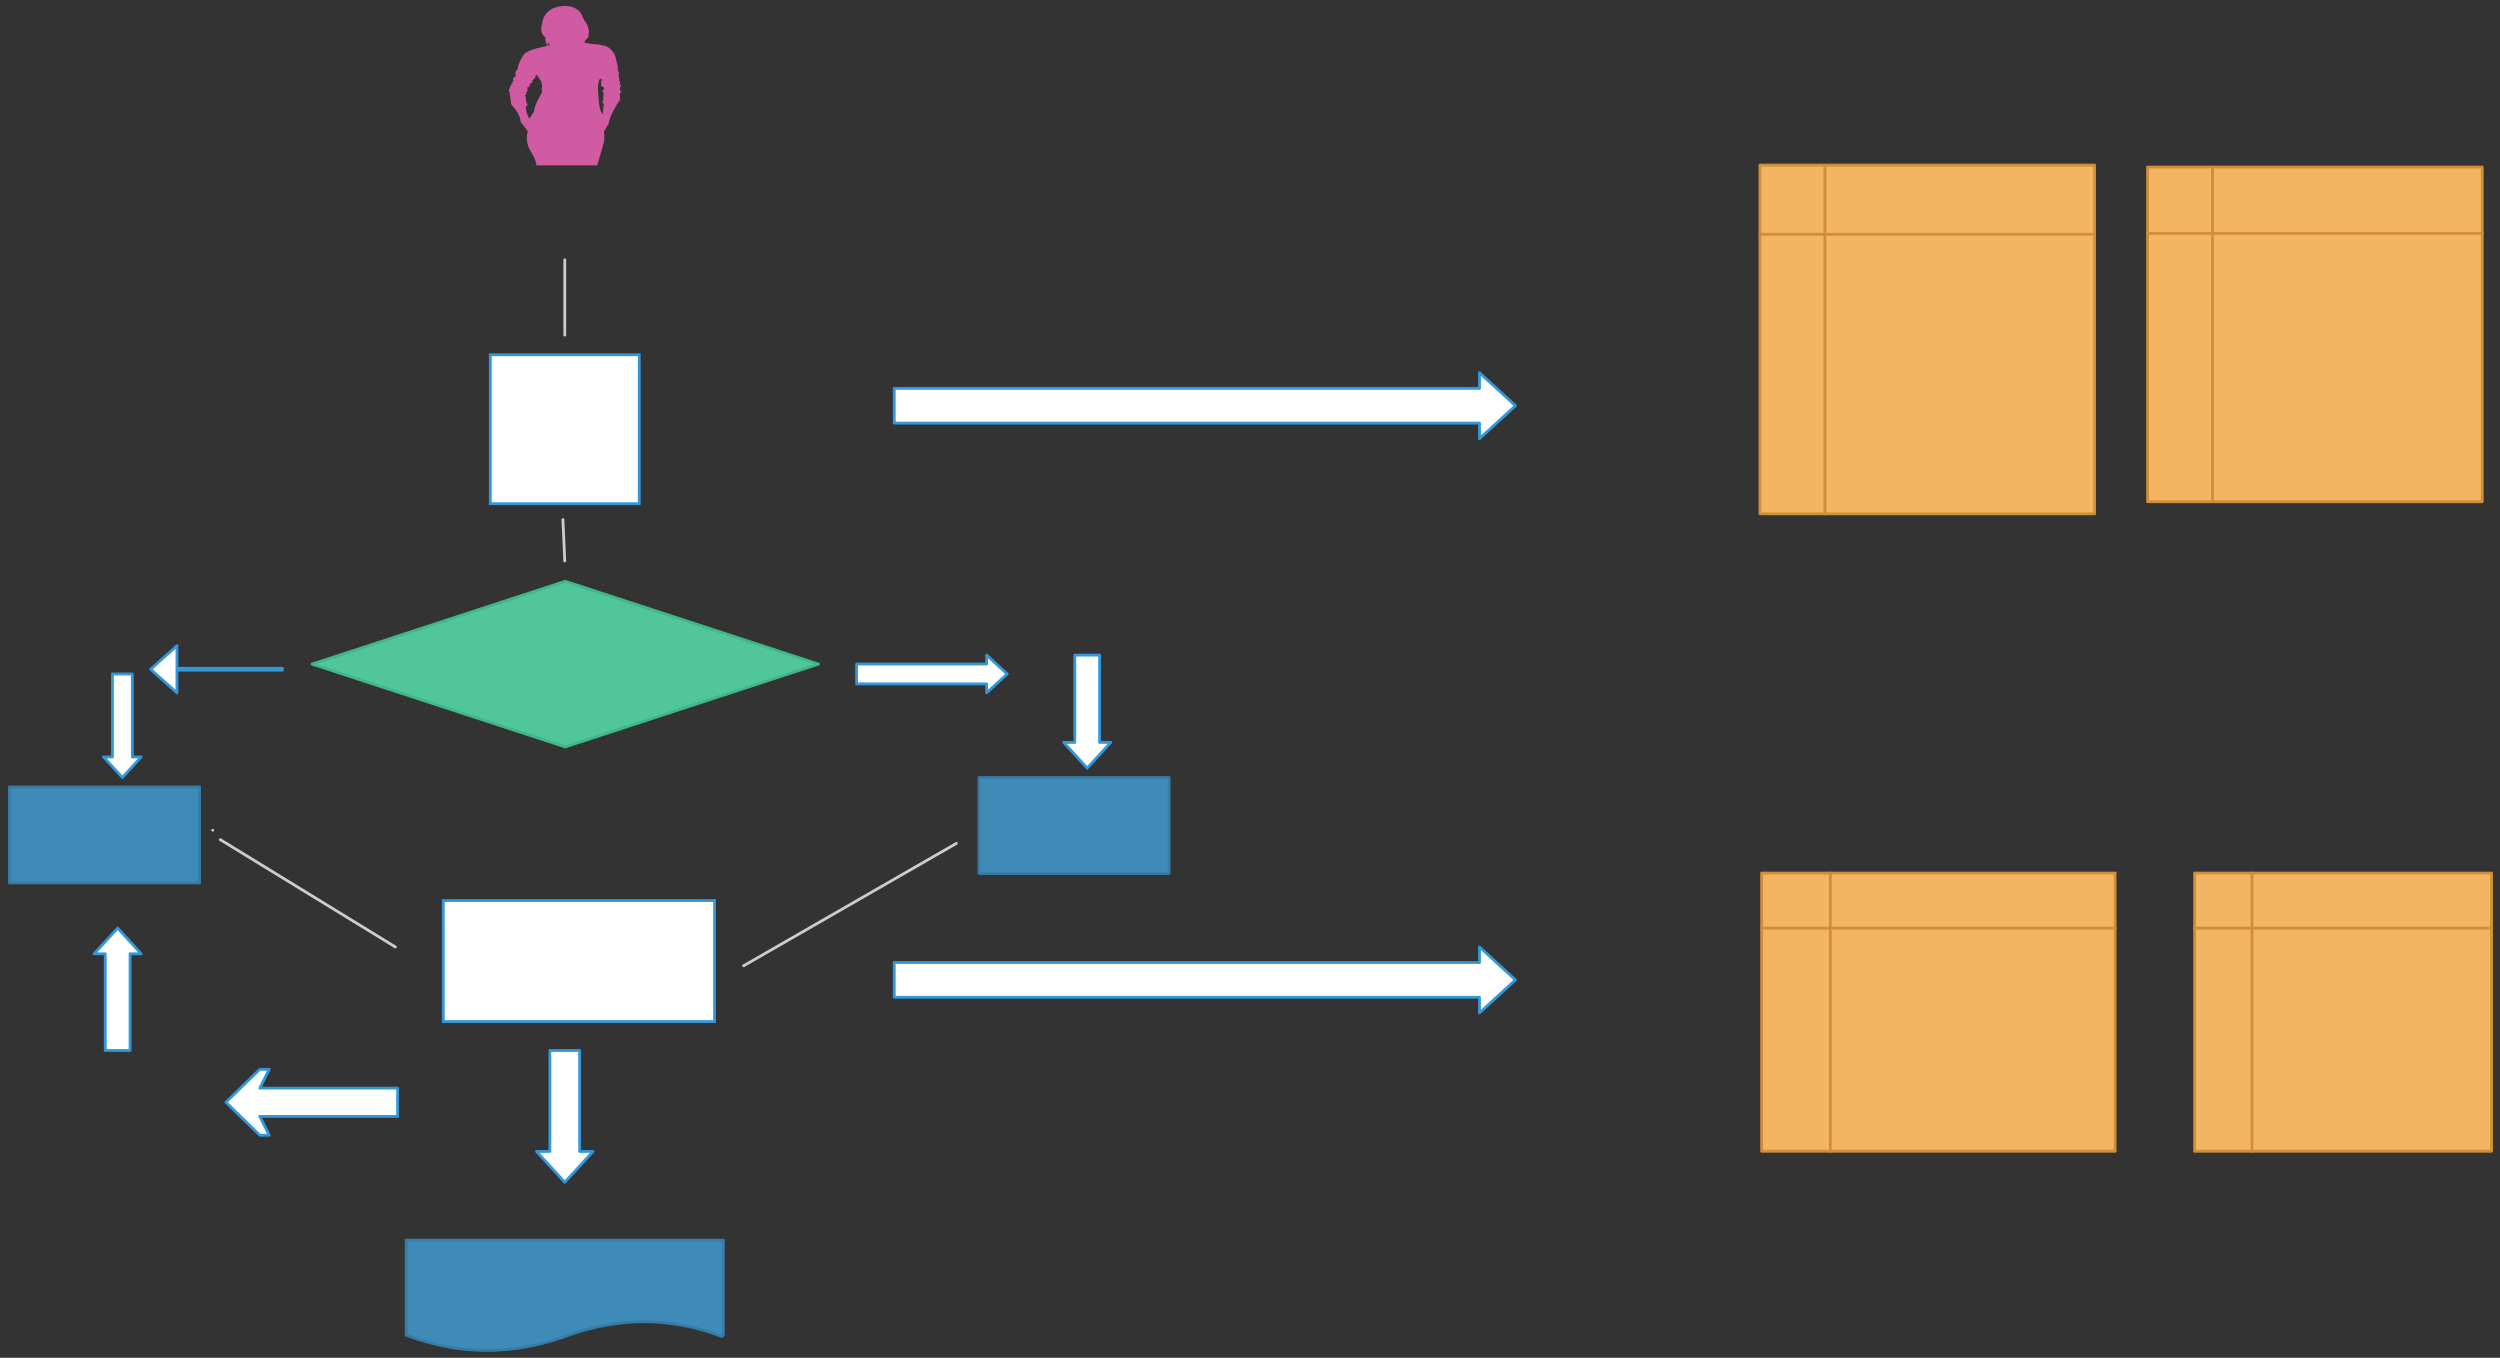
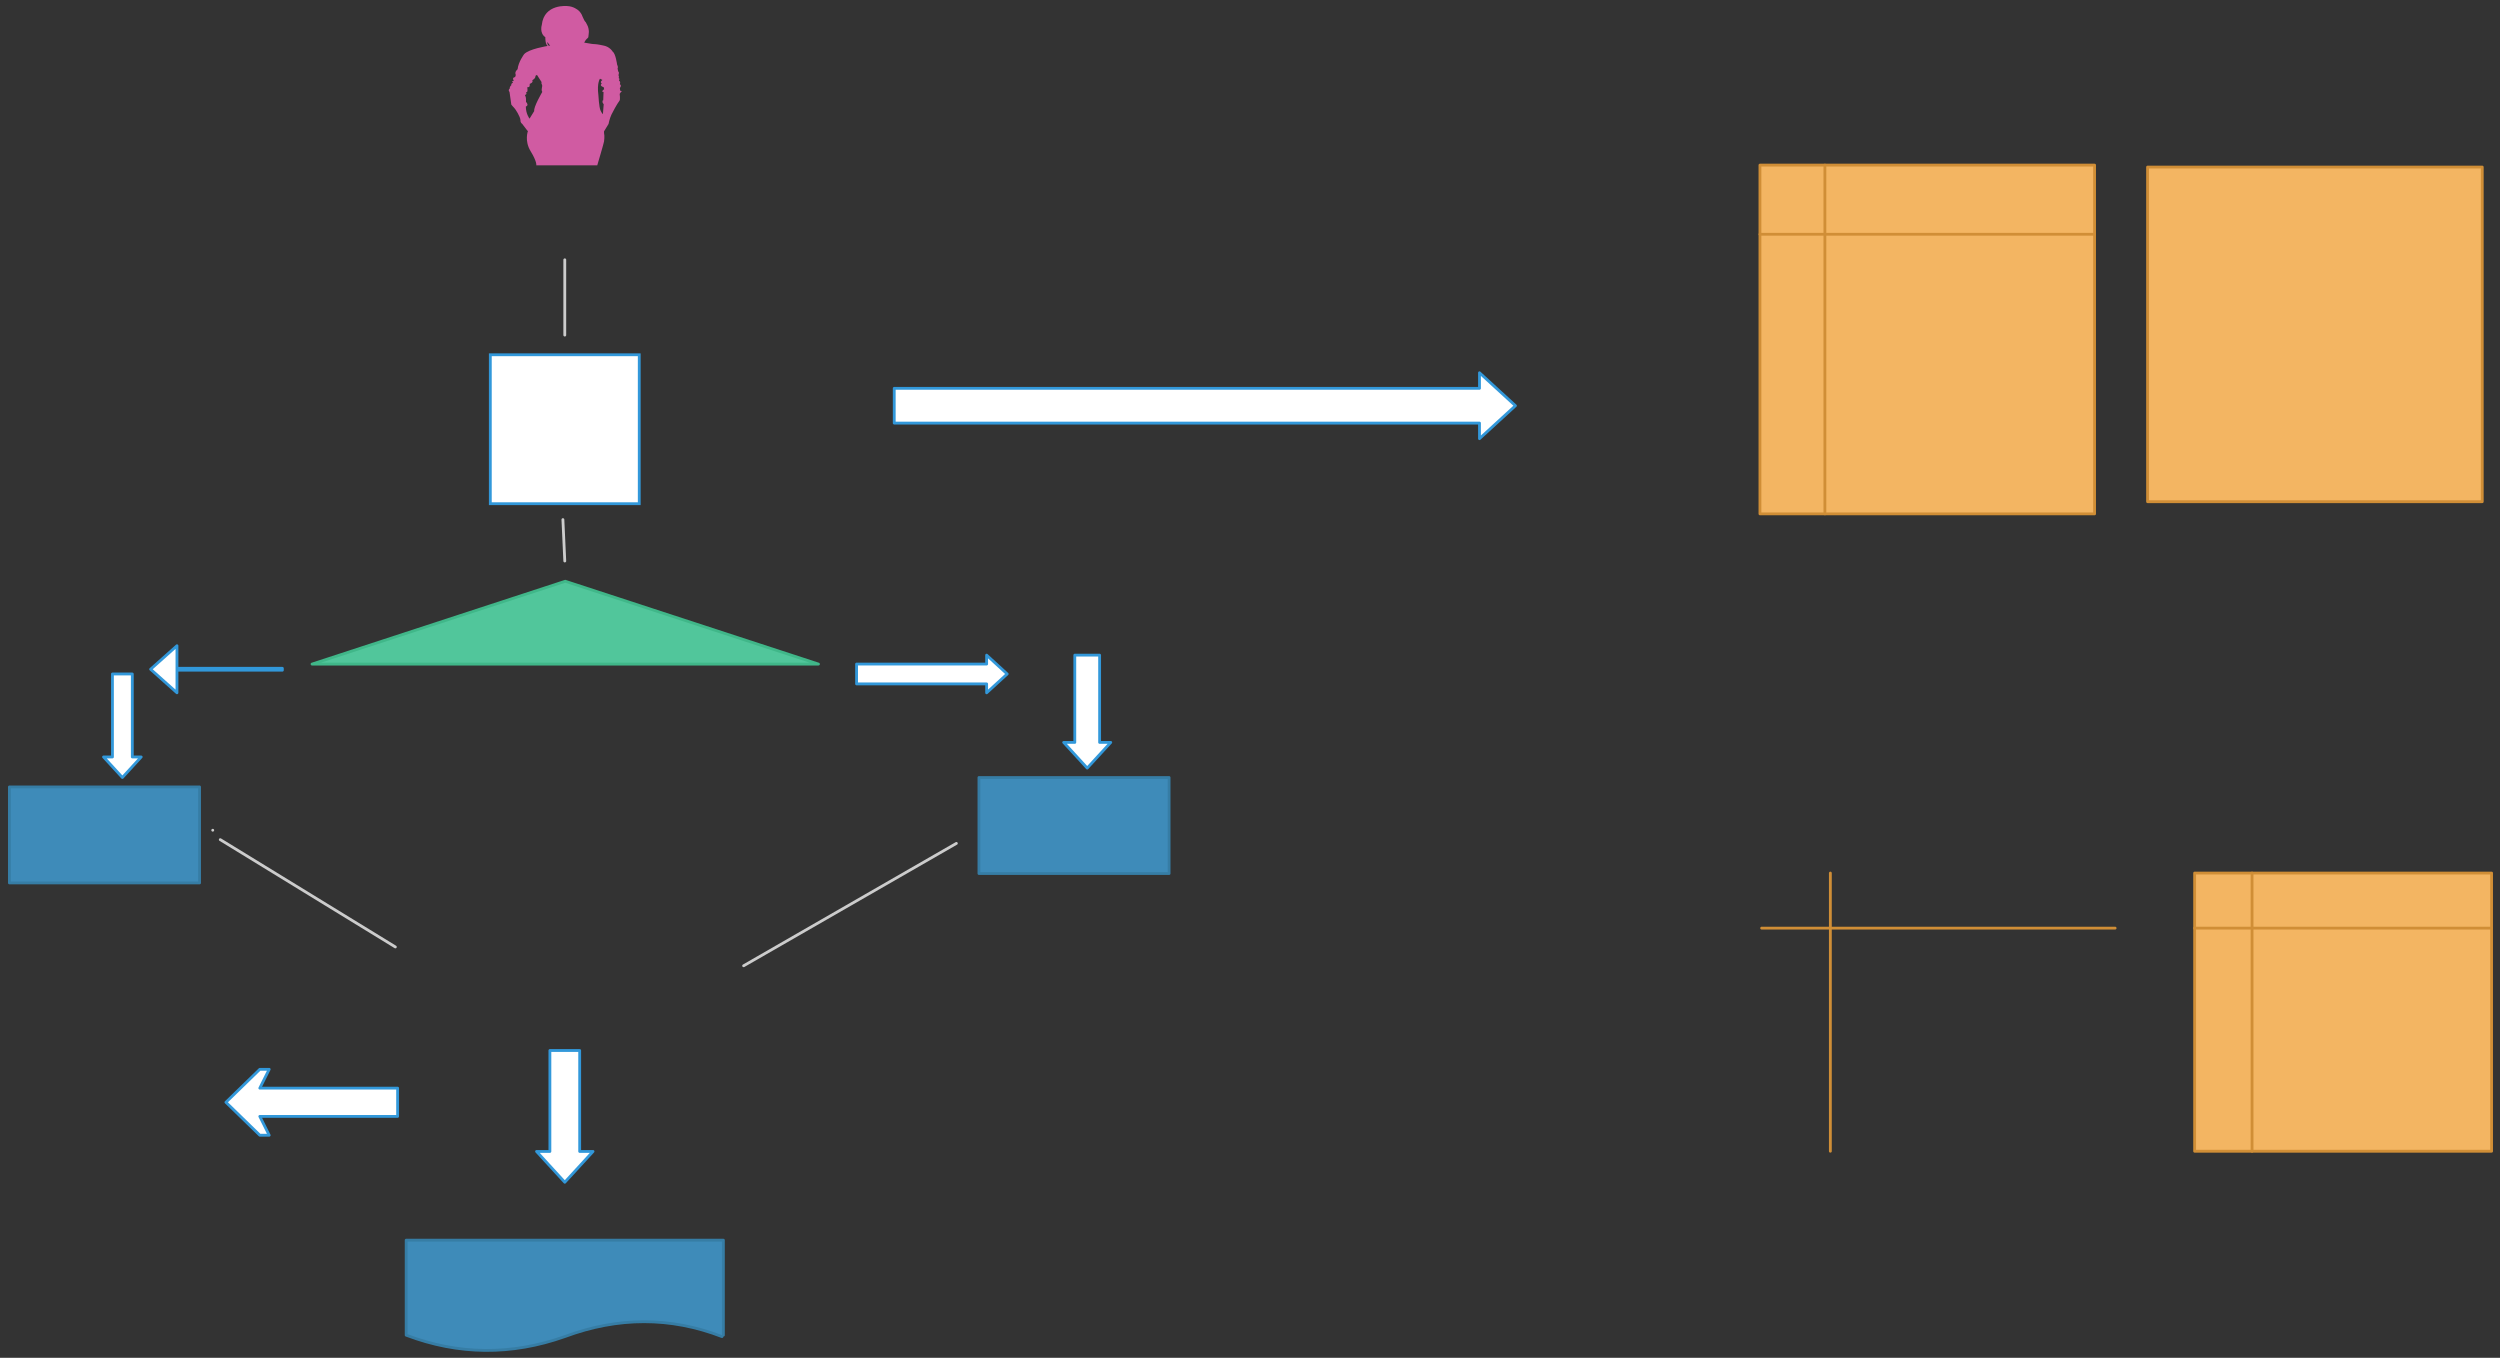
<svg xmlns="http://www.w3.org/2000/svg" version="1.0" viewBox="100 212 1327.949 721.25">
  <rect x="100" y="212" width="1327.949" height="721.25" fill="#333333" stroke="none" />
  <defs>
    <style type="text/css">
        @font-face {
            font-family: 'lt_bold';
            src: url('undefined/assets/fonts/lato/lt-bold-webfont.woff2') format('woff2'),
                url('undefined/assets/fonts/lato/lt-bold-webfont.woff') format('woff');
            font-weight: normal;
            font-style: normal;
        }
        @font-face {
            font-family: 'lt_bold_italic';
            src: url('undefined/assets/fonts/lato/lt-bolditalic-webfont.woff2') format('woff2'),
                url('undefined/assets/fonts/lato/lt-bolditalic-webfont.woff') format('woff');
            font-weight: normal;
            font-style: normal;
        }
        @font-face {
            font-family: 'lt_italic';
            src: url('undefined/assets/fonts/lato/lt-italic-webfont.woff2') format('woff2'),
                url('undefined/assets/fonts/lato/lt-italic-webfont.woff') format('woff');
            font-weight: normal;
            font-style: normal;
        }
        @font-face {
            font-family: 'lt_regular';
            src: url('undefined/assets/fonts/lato/lt-regular-webfont.woff2') format('woff2'),
                url('undefined/assets/fonts/lato/lt-regular-webfont.woff') format('woff');
            font-weight: normal;
            font-style: normal;
        }
        @font-face {
            font-family: 'lt-hairline';
            src: url('undefined/assets/fonts/embed/lt-hairline-webfont.woff2') format('woff2'),
                url('undefined/assets/fonts/embed/lt-hairline-webfont.woff') format('woff');
            font-weight: normal;
            font-style: normal;
        }
        @font-face {
            font-family: 'lt-thinitalic';
            src: url('undefined/assets/fonts/embed/lt-thinitalic-webfont.woff2') format('woff2'),
                url('undefined/assets/fonts/embed/lt-thinitalic-webfont.woff') format('woff');
            font-weight: normal;
            font-style: normal;
        }
        @font-face {
            font-family: 'champagne';
            src: url('undefined/assets/fonts/embed/champagne-webfont.woff2') format('woff2'),
                url('undefined/assets/fonts/embed/champagne-webfont.woff') format('woff');
            font-weight: normal;
            font-style: normal;
        }
        @font-face {
            font-family: 'indie';
            src: url('undefined/assets/fonts/embed/indie-flower-webfont.woff2') format('woff2'),
                url('undefined/assets/fonts/embed/indie-flower-webfont.woff') format('woff');
            font-weight: normal;
            font-style: normal;
        }
        @font-face {
            font-family: 'bebas';
            src: url('undefined/assets/fonts/embed/bebasneue_regular-webfont.woff2') format('woff2'),
                url('undefined/assets/fonts/embed/bebasneue_regular-webfont.woff') format('woff');
            font-weight: normal;
            font-style: normal;
        }
        @font-face {
            font-family: 'bree';
            src: url('undefined/assets/fonts/embed/breeserif-regular-webfont.woff2') format('woff2'),
                url('undefined/assets/fonts/embed/breeserif-regular-webfont.woff') format('woff');
            font-weight: normal;
            font-style: normal;
        }
        @font-face {
            font-family: 'spartan';
            src: url('undefined/assets/fonts/embed/leaguespartan-bold-webfont.woff2') format('woff2'),
                url('undefined/assets/fonts/embed/leaguespartan-bold-webfont.woff') format('woff');
            font-weight: normal;
            font-style: normal;
        }
        @font-face {
            font-family: 'montserrat';
            src: url('undefined/assets/fonts/embed/montserrat-medium-webfont.woff2') format('woff2'),
                url('undefined/assets/fonts/embed/montserrat-medium-webfont.woff') format('woff');
            font-weight: normal;
            font-style: normal;
        }
        @font-face {
            font-family: 'open_sanscondensed';
            src: url('undefined/assets/fonts/embed/opensans-condlight-webfont.woff2') format('woff2'),
                url('undefined/assets/fonts/embed/opensans-condlight-webfont.woff') format('woff');
            font-weight: normal;
            font-style: normal;
        }
        @font-face {
            font-family: 'open_sansitalic';
            src: url('undefined/assets/fonts/embed/opensans-italic-webfont.woff2') format('woff2'),
                url('undefined/assets/fonts/embed/opensans-italic-webfont.woff') format('woff');
            font-weight: normal;
            font-style: normal;
        }
        @font-face {
            font-family: 'playfair';
            src: url('undefined/assets/fonts/embed/playfairdisplay-regular-webfont.woff2') format('woff2'),
                url('undefined/assets/fonts/embed/playfairdisplay-regular-webfont.woff') format('woff');
            font-weight: normal;
            font-style: normal;
        }
        @font-face {
            font-family: 'raleway';
            src: url('undefined/assets/fonts/embed/raleway-regular-webfont.woff2') format('woff2'),
                url('undefined/assets/fonts/embed/raleway-regular-webfont.woff') format('woff');
            font-weight: normal;
            font-style: normal;
        }
        @font-face {
            font-family: 'courier_prime';
            src: url('undefined/assets/fonts/embed/courier_prime-webfont.woff2') format('woff2'),
                url('undefined/assets/fonts/embed/courier_prime-webfont.woff') format('woff');
            font-weight: normal;
            font-style: normal;
        }
        p {
            margin: 0;
        }
        </style>
  </defs>
  <g id="1e4j2nojrb">
    <g transform="translate(370 215)">
      <path d="M 37.745,2.991 C 38.684,4.032 39.113,5.011 39.113,5.011 C 39.113,5.011 39.198,5.379 39.626,6.235 C 40.056,7.091 40.484,8.193 40.911,8.561 C 41.34,8.928 41.082,8.867 41.855,10.152 C 42.624,11.437 42.795,13.212 42.795,13.947 C 42.795,14.681 42.539,16.089 42.539,16.518 C 42.539,16.946 42.197,17.191 41.594,17.742 C 40.996,18.292 40.313,19.639 40.313,19.639 L 42.881,20.067 C 42.881,20.067 44.679,20.435 45.879,20.435 C 47.076,20.435 50.161,21.108 50.161,21.108 C 53.93,21.658 55.472,24.474 55.472,24.474 C 57.012,25.453 57.783,31.268 57.783,31.268 C 58.554,32.798 58.041,33.348 58.041,33.348 L 58.384,35.001 C 59.155,35.246 58.47,37.082 58.47,37.082 C 58.984,37.021 58.642,38.551 58.642,38.551 C 59.326,38.428 58.813,40.02 58.813,40.02 C 59.841,40.081 59.24,41.734 59.24,41.734 C 60.439,42.408 59.24,43.754 59.24,43.754 C 59.24,43.754 59.326,44.06 59.326,44.366 C 59.326,44.671 59.326,44.793 59.413,45.099 C 59.498,45.406 59.413,45.099 60.014,45.346 C 60.612,45.59 59.927,45.712 59.669,46.079 C 59.413,46.447 59.155,46.876 59.155,46.876 C 59.155,46.876 59.584,49.874 59.068,50.486 C 58.555,51.099 57.442,52.996 57.442,52.996 C 57.442,52.996 55.815,55.75 54.787,57.892 C 53.761,60.035 53.245,62.85 53.245,62.85 L 50.848,66.766 L 50.848,67.624 C 51.277,69.337 50.848,72.153 50.848,72.153 C 50.848,72.704 47.25,84.823 47.25,84.823 L 14.874,84.823 C 14.874,84.823 15.303,82.926 11.876,77.356 C 8.452,71.786 10.42,66.644 10.42,66.644 L 9.991,66.216 L 7.423,62.851 C 6.225,61.932 6.481,60.953 6.481,60.953 C 6.397,58.872 3.654,54.832 3.312,54.527 C 2.97,54.221 1.599,52.569 1.599,52.569 L 0.657,45.897 L 0.486,45.591 C -0.199,44.733 0.828,43.938 0.828,43.938 C 0.573,43.02 1.686,42.162 1.686,42.162 C 1.257,41.551 2.115,41.122 2.371,41 C 2.629,40.878 2.2,40.511 2.2,40.511 C 1.516,40.021 2.885,40.021 2.885,40.021 C 2.372,38.675 2.372,38.308 3.23,38.063 C 4.085,37.818 3.914,36.594 3.914,36.594 C 3.23,35.126 4.941,33.779 4.941,33.779 C 5.285,29.984 8.367,25.822 8.367,25.822 C 10.765,23.007 20.871,21.416 20.871,21.416 C 19.502,20.313 19.673,16.764 19.673,16.764 C 16.418,14.56 17.789,10.275 17.789,10.275 C 18.985,-1.232 31.491,0.237 31.491,0.237 C 34.317,0.36 36.799,1.952 37.745,2.991 Z M 21.382,21.231 L 22.24,21.292 L 20.698,19.273 C 20.614,20.496 21.382,21.231 21.382,21.231 Z M 14.447,37.267 C 14.532,38.797 12.734,39.593 12.734,39.593 C 13.505,40.878 11.363,41.551 11.363,41.551 C 11.363,41.551 11.45,42.653 11.192,43.02 C 10.934,43.387 10.079,43.326 10.079,43.326 C 10.079,43.326 10.337,45.039 10.079,45.652 C 9.821,46.264 9.394,45.652 9.479,45.959 C 9.566,46.265 9.737,46.938 9.479,47.121 C 9.221,47.304 8.624,47.427 8.966,47.855 C 9.308,48.284 9.395,49.507 9.395,49.507 L 9.395,51.161 C 9.395,51.161 9.993,51.589 10.166,52.446 C 10.337,53.303 9.308,53.609 9.308,53.609 C 9.308,57.465 11.279,60.035 11.279,60.035 L 13.761,55.995 C 13.332,53.853 18.046,45.835 18.046,45.835 C 17.188,44.366 18.388,42.959 17.873,41.979 C 17.36,41 17.702,40.632 17.702,40.632 L 15.218,36.776 L 14.447,37.267 Z M 48.706,38.797 C 48.706,38.797 46.993,41 47.851,47.549 C 47.851,47.549 48.194,53.976 48.962,55.628 C 49.733,57.281 50.249,57.648 50.249,57.648 L 50.675,52.323 C 50.675,52.323 50.162,51.833 50.077,51.405 C 49.991,50.977 50.077,50.425 50.077,50.425 L 50.42,50.302 L 50.591,45.834 C 50.591,45.834 49.304,45.896 50.249,44.977 L 50.591,44.61 L 50.933,44.426 L 50.675,43.324 C 50.675,43.324 48.448,42.712 49.392,41.61 L 49.65,41.304 C 49.65,41.304 48.365,40.753 49.992,39.468 L 48.706,38.797 Z" fill="rgb(208, 91, 162)" stroke="#ffffff" stroke-width="NaN" stroke-linecap="round" stroke-linejoin="round" />
    </g>
  </g>
  <g id="1lfsldowva">
    <g transform="translate(360 400)">
      <path d="M 0.444,0.444 L 79.556,0.444 L 79.556,79.556 L 0.444,79.556 Z" fill="rgb(255, 255, 255)" stroke="rgb(50, 152, 218)" stroke-width="1.5" vector-effect="non-scaling-stroke" />
    </g>
  </g>
  <g id="3nupui8ona">
    <g transform="translate(265 520)">
-       <path d="M 135.25,0.75 L 0.75,44.75 L 135.25,88.75 L 269.75,44.75 L 135.25,0.75" fill="rgb(81, 198, 155)" stroke="rgb(64, 183, 137)" stroke-width="1.5" stroke-linecap="round" stroke-linejoin="round" stroke-dasharray="100 0" />
+       <path d="M 135.25,0.75 L 0.75,44.75 L 269.75,44.75 L 135.25,0.75" fill="rgb(81, 198, 155)" stroke="rgb(64, 183, 137)" stroke-width="1.5" stroke-linecap="round" stroke-linejoin="round" stroke-dasharray="100 0" />
    </g>
  </g>
  <g id="16lj8qi5bm">
    <g transform="translate(105 630)">
      <rect x="0" y="0" width="101" height="51" fill="#3e8bb9ff" stroke="#367da5" stroke-width="1.5" stroke-linecap="round" stroke-linejoin="round" />
    </g>
  </g>
  <g id="xvqoe3lzuz">
    <g transform="translate(620 625)">
      <rect x="0" y="0" width="101" height="51" fill="#3e8bb9ff" stroke="#367da5" stroke-width="1.5" stroke-linecap="round" stroke-linejoin="round" />
    </g>
  </g>
  <g id="7jcw3apuk3">
    <g transform="translate(335 690)">
-       <path d="M 0.453,0.361 L 144.547,0.361 L 144.547,64.639 L 0.453,64.639 Z" fill="rgb(255, 255, 255)" stroke="rgb(50, 152, 218)" stroke-width="1.5" vector-effect="non-scaling-stroke" />
-     </g>
+       </g>
  </g>
  <g id="395rhv7uaz">
    <g transform="translate(220 780)">
      <path d="M 0,17.504 L 18,0 L 23,0 L 18,10 L 91.208,10 L 91.208,25.009 L 18,25.009 L 23,35.009 L 18,35.009 L 0,17.504 Z" fill="#ffffffff" stroke="#3298da" stroke-width="1.5" stroke-linecap="round" stroke-linejoin="round" />
    </g>
  </g>
  <g id="1sia0zv7du">
    <g transform="translate(385 770)">
      <path d="M 7.093,0 L 7.093,53.626 L 0,53.626 L 15.005,69.995 L 30.01,53.626 L 22.917,53.626 L 22.917,0 L 7.093,0 Z" fill="#ffffffff" stroke="#3298da" stroke-width="1.5" stroke-linecap="round" stroke-linejoin="round" />
    </g>
  </g>
  <g id="1wd49oa6pf">
    <g transform="translate(150 705)">
-       <path d="M 0,13.641 L 12.504,0 L 25.009,13.641 L 19.097,13.641 L 19.097,64.996 L 5.911,64.996 L 5.911,13.641 L 0,13.641 Z" fill="#ffffffff" stroke="#3298da" stroke-width="1.5" stroke-linecap="round" stroke-linejoin="round" />
-     </g>
+       </g>
  </g>
  <g id="55dq3bzkp9">
    <g transform="translate(315 870)">
      <path d="M 169.25,51.219 L 169.25,0.75 L 0.75,0.75 L 0.75,51.219 Q 42.5,67.031 85,51.969 Q 127.5,36.156 168.5,51.969" fill="rgb(62, 139, 185)" stroke="rgb(54, 125, 165)" stroke-width="1.5" stroke-linecap="round" stroke-linejoin="round" />
    </g>
  </g>
  <g id="13re4avree">
    <g transform="translate(1034.1 298.95)">
      <path d="M 0.75,0.75 L 0.75,186 L 178.5,186 L 178.5,0.75 L 0.75,0.75" fill="rgb(243, 181, 98)" stroke="rgb(208, 142, 54)" stroke-width="1.5" stroke-linecap="round" stroke-linejoin="round" stroke-dasharray="100 0" />
      <path d="M 0.75,37.5 L 178.5,37.5 M 35.25,0.75 L 35.25,186" fill="none" stroke="rgb(208, 142, 54)" stroke-width="1.5" stroke-linecap="round" stroke-linejoin="round" stroke-dasharray="100 0" />
    </g>
  </g>
  <g id="ld93ntfijl">
    <g transform="translate(1240 300)">
      <path d="M 0.75,0.75 L 0.75,178.488 L 178.521,178.488 L 178.521,0.75 L 0.75,0.75" fill="rgb(243, 181, 98)" stroke="rgb(208, 142, 54)" stroke-width="1.5" stroke-linecap="round" stroke-linejoin="round" stroke-dasharray="100 0" />
-       <path d="M 0.75,35.998 L 178.521,35.998 M 35.254,0.75 L 35.254,178.488" fill="none" stroke="rgb(208, 142, 54)" stroke-width="1.5" stroke-linecap="round" stroke-linejoin="round" stroke-dasharray="100 0" />
    </g>
  </g>
  <g id="wy34immcac">
    <g transform="translate(1035 675)">
-       <path d="M 0.75,0.75 L 0.75,148.516 L 188.506,148.516 L 188.506,0.75 L 0.75,0.75" fill="rgb(243, 181, 98)" stroke="rgb(208, 142, 54)" stroke-width="1.5" stroke-linecap="round" stroke-linejoin="round" stroke-dasharray="100 0" />
      <path d="M 0.75,30.003 L 188.506,30.003 M 37.251,0.75 L 37.251,148.516" fill="none" stroke="rgb(208, 142, 54)" stroke-width="1.5" stroke-linecap="round" stroke-linejoin="round" stroke-dasharray="100 0" />
    </g>
  </g>
  <g id="5ev86d5r4r">
    <g transform="translate(575 410)">
      <path d="M 329.975,17.506 L 310.877,0 L 310.877,8.276 L 0,8.276 L 0,26.736 L 310.877,26.736 L 310.877,35.012 L 329.975,17.506 Z" fill="#ffffffff" stroke="#3298da" stroke-width="1.5" stroke-linecap="round" stroke-linejoin="round" />
    </g>
  </g>
  <g id="tk1ng528sv">
    <g transform="translate(1265 675)">
      <path d="M 0.75,0.75 L 0.75,148.516 L 158.474,148.516 L 158.474,0.75 L 0.75,0.75" fill="rgb(243, 181, 98)" stroke="rgb(208, 142, 54)" stroke-width="1.5" stroke-linecap="round" stroke-linejoin="round" stroke-dasharray="100 0" />
      <path d="M 0.75,30.003 L 158.474,30.003 M 31.245,0.75 L 31.245,148.516" fill="none" stroke="rgb(208, 142, 54)" stroke-width="1.5" stroke-linecap="round" stroke-linejoin="round" stroke-dasharray="100 0" />
    </g>
  </g>
  <g id="2rthhb1n5h">
    <g transform="translate(575 715)">
-       <path d="M 329.975,17.506 L 310.877,0 L 310.877,8.276 L 0,8.276 L 0,26.736 L 310.877,26.736 L 310.877,35.012 L 329.975,17.506 Z" fill="#ffffffff" stroke="#3298da" stroke-width="1.5" stroke-linecap="round" stroke-linejoin="round" />
-     </g>
+       </g>
  </g>
  <g id="2dbfmcyho9">
    <g transform="translate(180 555)">
      <path d="M 0,12.495 L 14,0 L 14,13 L 69.983,13 L 69.983,11.99 L 14,11.99 L 14,24.99 L 0,12.495 Z" fill="#ffffffff" stroke="#3298da" stroke-width="1.5" stroke-linecap="round" stroke-linejoin="round" />
    </g>
  </g>
  <g id="81gokst2np">
    <g transform="translate(555 560)">
      <path d="M 79.994,10.003 L 69.081,0 L 69.081,4.729 L 0,4.729 L 0,15.278 L 69.081,15.278 L 69.081,20.007 L 79.994,10.003 Z" fill="#ffffffff" stroke="#3298da" stroke-width="1.5" stroke-linecap="round" stroke-linejoin="round" />
    </g>
  </g>
  <g id="68cxs7dzfd">
    <g transform="translate(665 560)">
      <path d="M 5.911,0 L 5.911,46.355 L 0,46.355 L 12.504,59.996 L 25.009,46.355 L 19.097,46.355 L 19.097,0 L 5.911,0 Z" fill="#ffffffff" stroke="#3298da" stroke-width="1.5" stroke-linecap="round" stroke-linejoin="round" />
    </g>
  </g>
  <g id="9d7z010i9e">
    <g transform="translate(155 570)">
      <path d="M 4.729,0 L 4.729,44.084 L 0,44.084 L 10.003,54.996 L 20.007,44.084 L 15.278,44.084 L 15.278,0 L 4.729,0 Z" fill="#ffffffff" stroke="#3298da" stroke-width="1.5" stroke-linecap="round" stroke-linejoin="round" />
    </g>
  </g>
  <g id="203nzynf9z">
    <g>
      <path d="M 608,660 L 495,725" fill="none" stroke="#cccccc" stroke-width="1.5" stroke-linecap="round" stroke-linejoin="round" />
    </g>
  </g>
  <g id="2oc9jhjsdc">
    <g>
      <path d="M 213,653 L 213,653" fill="none" stroke="#cccccc" stroke-width="1.5" stroke-linecap="round" stroke-linejoin="round" />
    </g>
  </g>
  <g id="91k8ofba5n">
    <g>
      <path d="M 217,658 L 310,715" fill="none" stroke="#cccccc" stroke-width="1.5" stroke-linecap="round" stroke-linejoin="round" />
    </g>
  </g>
  <g id="2o2y5rotvg">
    <g>
      <path d="M 400,350 L 400,390" fill="none" stroke="#cccccc" stroke-width="1.5" stroke-linecap="round" stroke-linejoin="round" />
    </g>
  </g>
  <g id="1zbweh3a8c">
    <g>
      <path d="M 399,488 L 400,510" fill="none" stroke="#cccccc" stroke-width="1.5" stroke-linecap="round" stroke-linejoin="round" />
    </g>
  </g>
</svg>